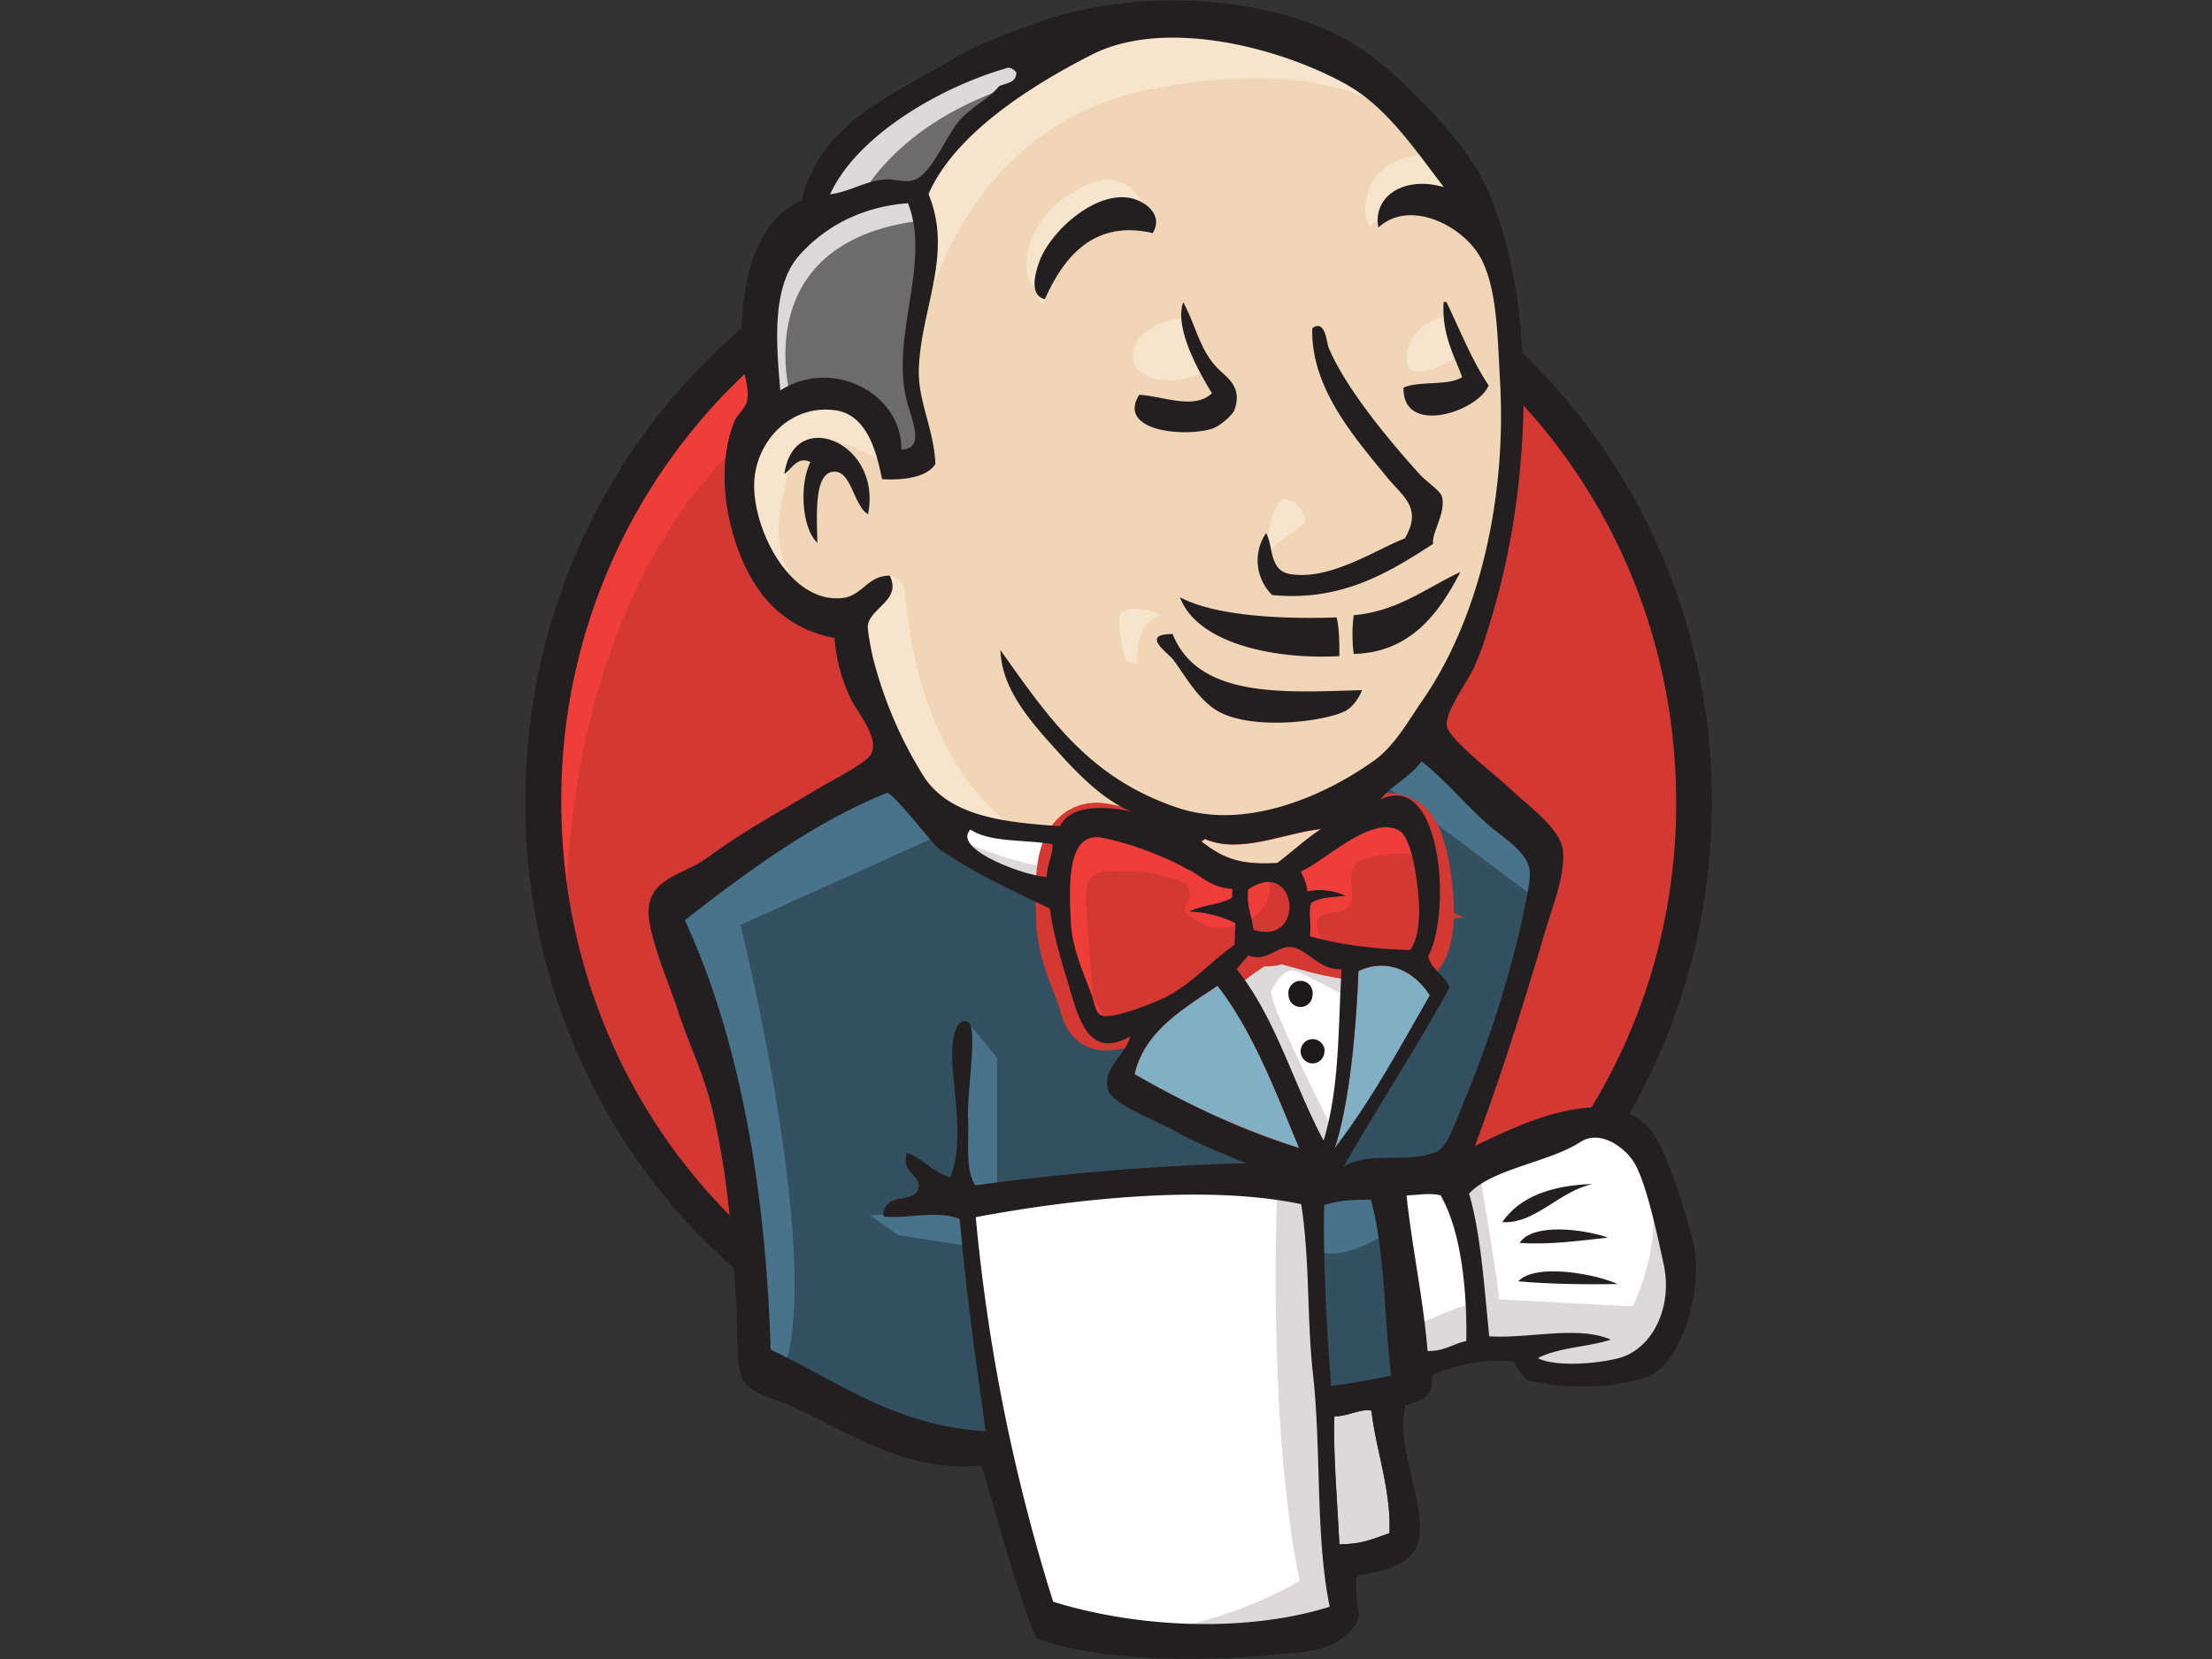
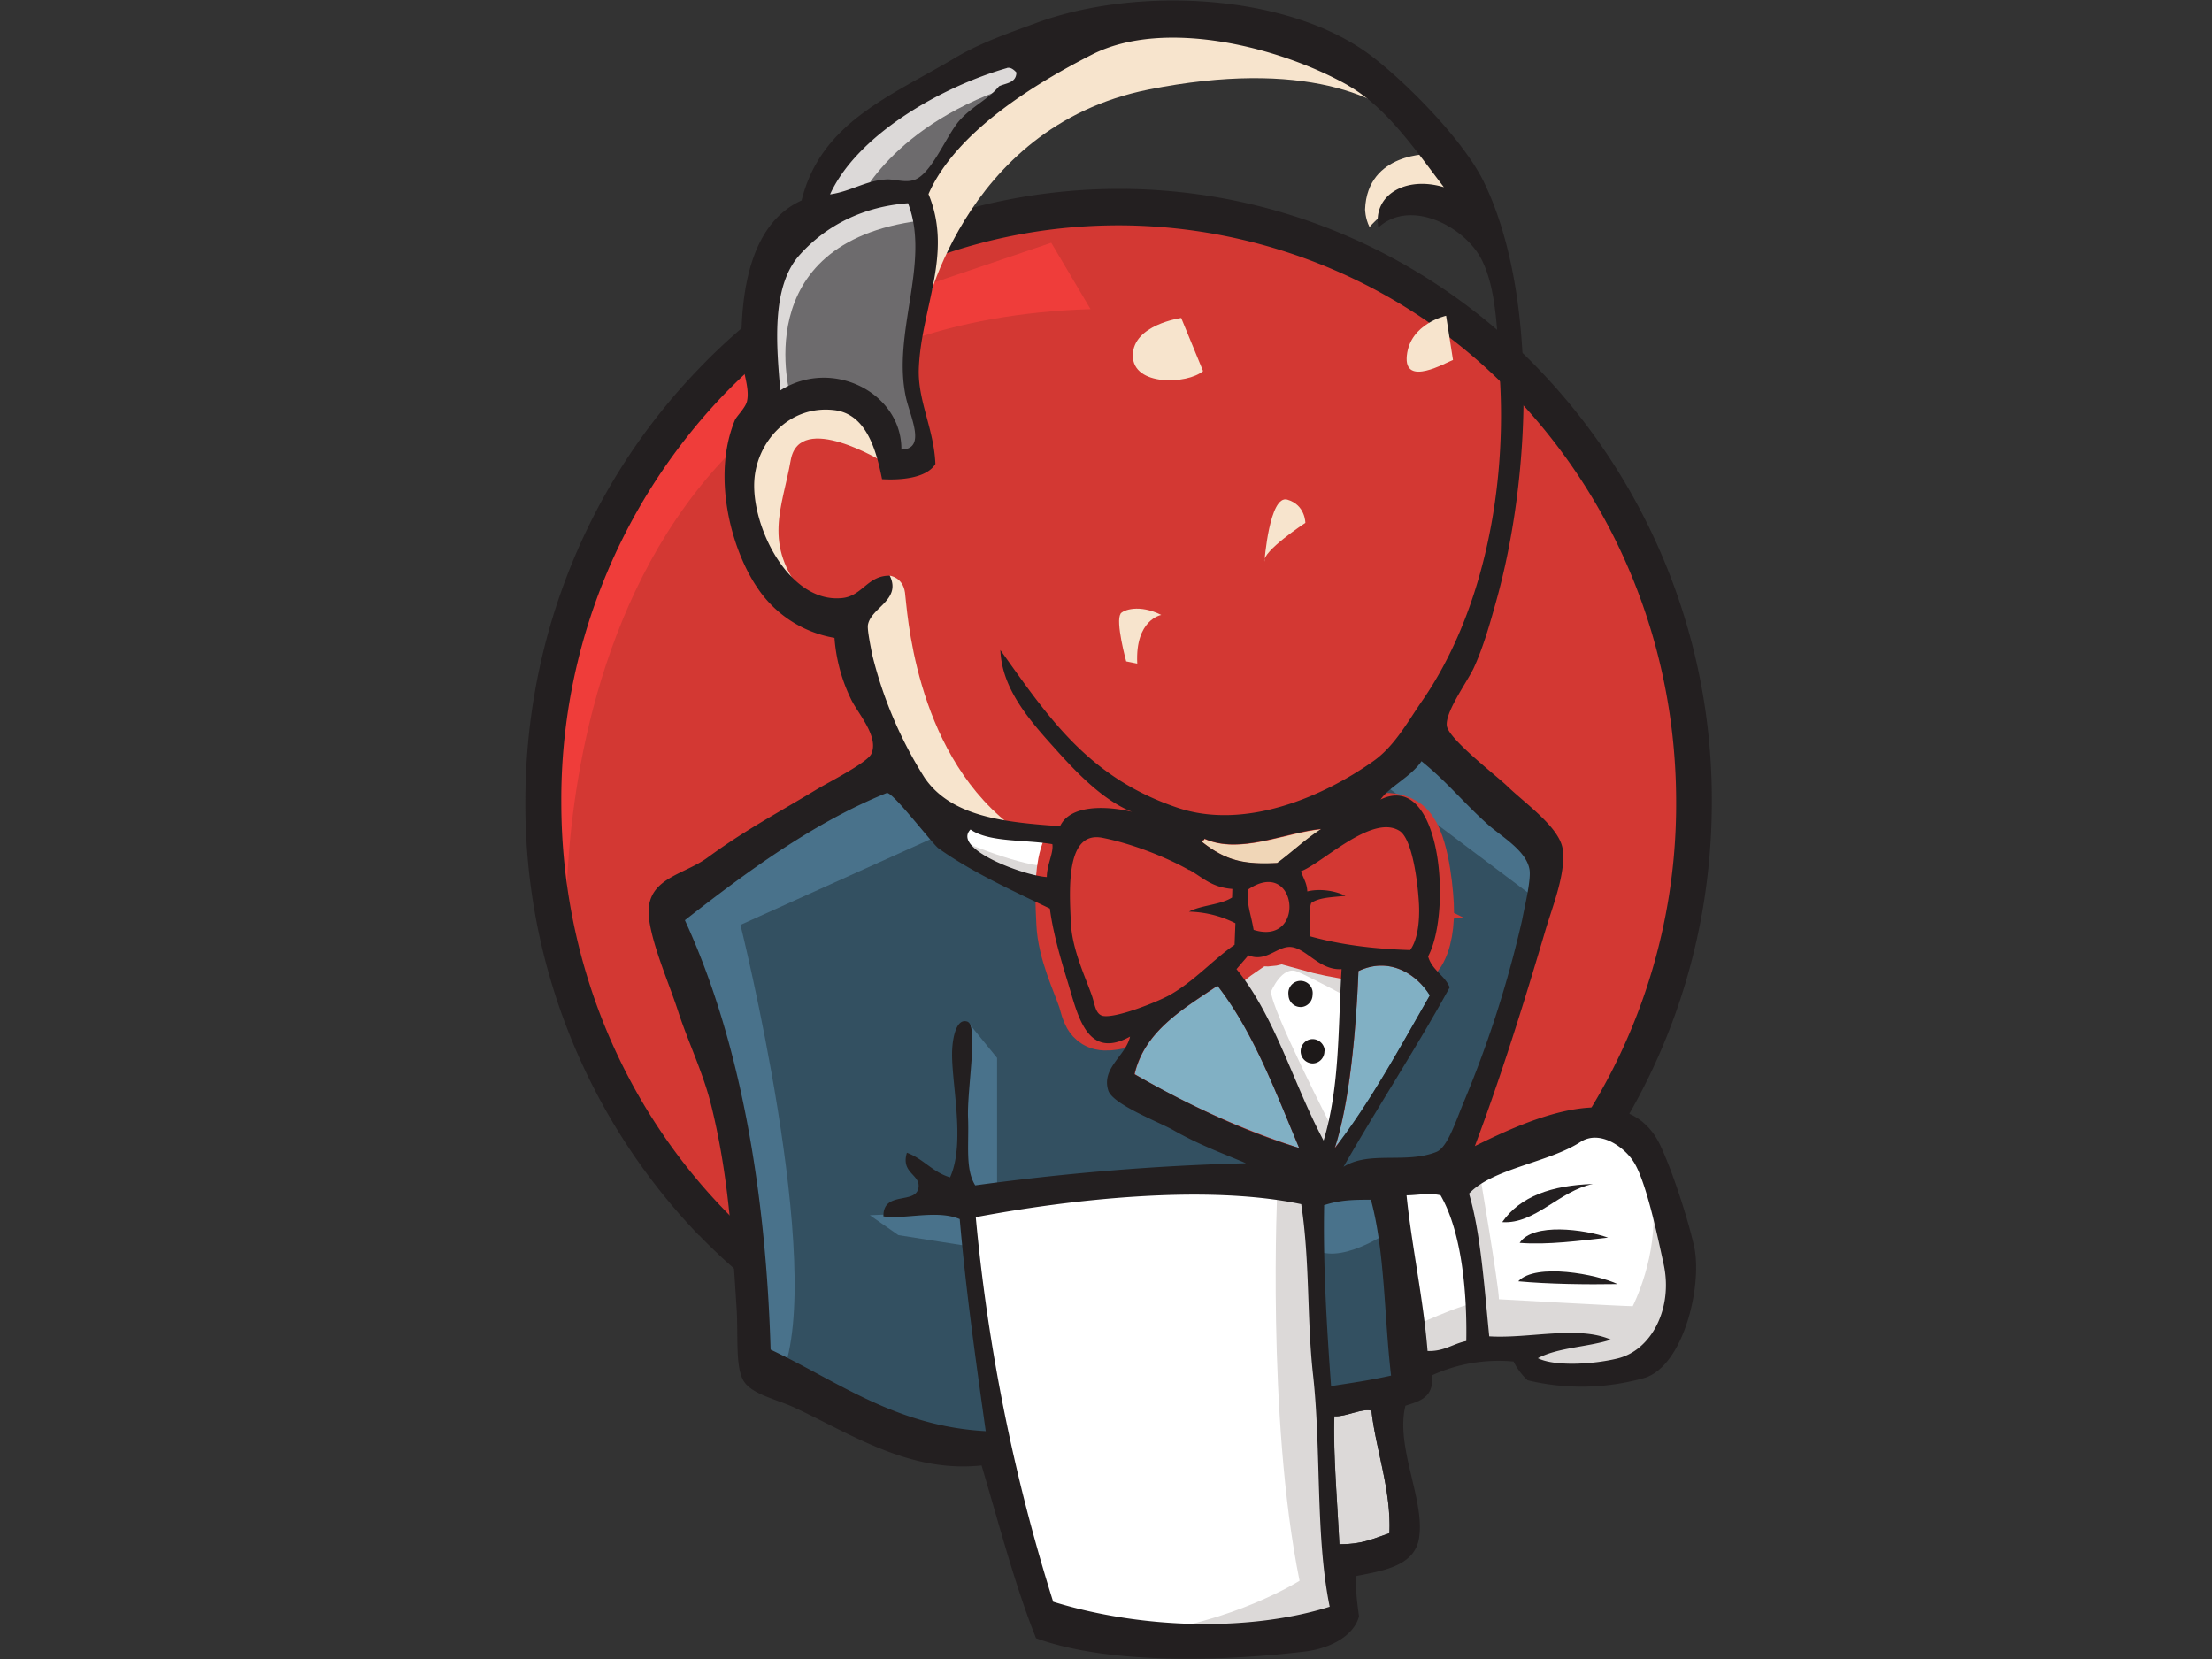
<svg xmlns="http://www.w3.org/2000/svg" fill="none" viewBox="0 0 80 60" width="80" height="60">
  <rect x="0" y="0" width="80" height="60" fill="#333333" stroke="none" />
  <g clip-path="url(#clip0)">
    <path fill="#D33833" fill-rule="evenodd" d="M61.27 28.93c0 11.88-9.32 21.51-20.81 21.51-11.5 0-20.81-9.63-20.81-21.51 0-11.89 9.31-21.52 20.8-21.52 11.5 0 20.82 9.63 20.82 21.52Z" clip-rule="evenodd" />
    <path fill="#EF3D3A" d="M20.5 34.26s-1.51-22.44 18.94-23.08l-1.42-2.4-11.1 3.76-3.17 3.69-2.78 5.37-1.59 6.25.48 4.16" />
    <path fill="#231F20" d="M26.2 14.25a21.16 21.16 0 0 0-5.9 14.76c0 5.76 2.25 10.98 5.9 14.75a19.76 19.76 0 0 0 14.26 6.1c5.56 0 10.6-2.32 14.25-6.1a21.16 21.16 0 0 0 5.91-14.75c0-5.77-2.26-10.98-5.91-14.76a19.77 19.77 0 0 0-14.25-6.1c-5.57 0-10.6 2.33-14.26 6.1Zm-.92 30.43A22.48 22.48 0 0 1 19 29c0-6.12 2.4-11.66 6.28-15.67a21.05 21.05 0 0 1 15.18-6.5c5.92 0 11.3 2.49 15.17 6.5A22.47 22.47 0 0 1 61.91 29c0 6.11-2.4 11.66-6.28 15.67a21.05 21.05 0 0 1-15.17 6.5c-5.93 0-11.3-2.5-15.18-6.5Z" />
-     <path fill="#F0D6B7" fill-rule="evenodd" d="m49.22 29.05-3.18.48-4.28.48-2.77.08-2.7-.08-2.06-.64-1.82-2-1.43-4.1-.32-.87-1.9-.65-1.1-1.84-.8-2.64.87-2.33 2.06-.72 1.67.8.79 1.77.95-.16.32-.4-.32-1.85-.08-2.32.48-3.2-.02-1.84 1.44-2.33 2.54-1.85L42 .92l4.92.72 4.28 3.13 1.98 3.2 1.27 2.33.31 5.77-.95 4.96-1.74 4.41-1.67 2.32" clip-rule="evenodd" />
    <path fill="#335061" fill-rule="evenodd" d="m46.52 42.9-11.34.49v1.92l.95 6.73-.47.56-7.93-2.72-.55-.96-.8-9.06-1.82-5.45-.4-1.28 6.35-4.4 1.98-.8 1.74 2.16 1.5 1.36 1.75.56.8.24.95 4.17.71.88 1.82-.64-1.27 2.48 6.9 3.29-.87.48Z" clip-rule="evenodd" />
    <path fill="#6D6B6D" fill-rule="evenodd" d="m27.73 14.94 2.06-.72 1.67.8.8 1.77.94-.16.24-.97-.47-1.84.47-4.4-.4-2.4 1.43-1.7 3.1-2.48-.88-1.2-4.36 2.17-1.82 1.44-1.03 2.24-1.59 2.17-.47 2.56.31 2.72Z" clip-rule="evenodd" />
    <path fill="#DCD9D8" fill-rule="evenodd" d="M30.98 7.41s1.2-2.96 5.95-4.4c4.75-1.45.24-1.05.24-1.05l-5.16 2-1.98 2-.87 1.61 1.82-.16ZM28.6 14.38s-1.66-5.6 4.68-6.4L33.04 7l-4.36 1.04-1.26 4.17.31 2.72.88-.56Z" clip-rule="evenodd" />
    <path fill="#F7E4CD" fill-rule="evenodd" d="m31.14 21.83 1.04-1.01s.47.05.55.61c.08.56.31 5.61 3.72 8.34.31.25-2.53-.4-2.53-.4l-2.54-4.01M45.73 20.31s.18-2.43.83-2.24c.65.19.65.84.65.84s-1.57 1.03-1.48 1.4Z" clip-rule="evenodd" />
    <path fill="#F7E4CD" d="M52.3 11.42s-1.3.28-1.42 1.44c-.12 1.16 1.43.24 1.67.16M42.72 11.5s-1.75.24-1.75 1.36 1.98 1.04 2.54.56" />
    <path fill="#F7E4CD" fill-rule="evenodd" d="M31.93 16.7s-3-1.84-3.33-.07c-.31 1.76-1.03 3.04.48 4.88l-1.03-.32-.95-2.48-.32-2.4 1.82-1.93 2.07.16 1.18.96.08 1.2ZM33.36 11.66s1.35-7.05 8.17-8.42c5.61-1.12 8.56.25 9.67 1.53 0 0-5-6.01-9.75-4.17-4.76 1.84-8.25 5.2-8.17 7.37.14 3.69.08 3.69.08 3.69ZM51.75 5.57s-2.3-.08-2.38 2c0 0 0 .32.16.64 0 0 1.83-2.08 2.94-.96" clip-rule="evenodd" />
-     <path fill="#F7E4CD" fill-rule="evenodd" d="M41.69 8.43s-.4-3.2-3.1-1.34c-1.74 1.2-1.58 2.89-1.27 3.2.32.33.24.97.48.53.24-.44.16-1.89 1.03-2.29.87-.4 2.3-.84 2.86-.1Z" clip-rule="evenodd" />
    <path fill="#49728B" fill-rule="evenodd" d="m34.23 30.09-7.45 3.36s3.1 12.42 1.5 16.27l-1.1-.4-.08-4.73-2.06-8.97-.88-2.49 7.77-5.29 2.3 2.25ZM35 36.96l1.06 1.3v4.8h-1.27s-.16-3.36-.16-3.76c0-.4.16-1.84.16-1.84M35.03 43.79l-3.57.16 1.03.72 2.54.4" clip-rule="evenodd" />
    <path fill="#335061" fill-rule="evenodd" d="m47.23 42.99 2.94-.08.71 7.37-3.01.4-.64-7.7Z" clip-rule="evenodd" />
    <path fill="#335061" fill-rule="evenodd" d="m48.03 42.99 4.44-.24s1.82-4.65 1.82-4.89c0-.24 1.59-6.73 1.59-6.73l-3.57-3.77-.72-.64-1.9 1.93v7.45l-1.66 6.89Z" clip-rule="evenodd" />
    <path fill="#49728B" fill-rule="evenodd" d="m50 42.43-2.77.56.4 2.24c1.03.48 2.78-.8 2.78-.8M50.09 28.4l5.55 4.17.16-1.92-4.2-3.93-1.51 1.69Z" clip-rule="evenodd" />
    <path fill="#fff" fill-rule="evenodd" d="m37.78 58.77-1.65-6.73-.81-4.96-.14-3.7 7.43-.4h4.62l-.42 8.42.72 6.5-.08 1.2-6.03.48-3.64-.8Z" clip-rule="evenodd" />
    <path fill="#DCD9D8" fill-rule="evenodd" d="M46.2 42.9s-.4 8.34.8 14.27c0 0-2.38 1.52-5.87 1.92l6.66-.24.8-.48-.96-13.14-.24-2.8" clip-rule="evenodd" />
    <path fill="#fff" fill-rule="evenodd" d="m51.02 49.64 3.09-.88 5.86-.32.88-2.73L59.26 41l-1.82-.24-2.54.8-2.43 1.2-1.3-.24-1 .4" clip-rule="evenodd" />
    <path fill="#DCD9D8" fill-rule="evenodd" d="M50.96 48.04s2.06-.96 2.38-.88l-.87-4.41 1.03-.4s.71 4.16.71 4.64c0 0 4.44.25 4.84.25 0 0 .95-1.85.71-3.77l.87 2.56.08 1.45-1.27 1.92-1.42.32-2.38-.08-.8-1.04-2.77.4-.87.32" clip-rule="evenodd" />
    <path fill="#fff" d="m47.84 42.35-1.74-4.49-1.82-2.64s.4-1.13.95-1.13h1.82l1.75.65-.16 2.96-.8 4.65Z" />
    <path fill="#DCD9D8" fill-rule="evenodd" d="M48.19 40.83s-2.22-4.33-2.22-4.97c0 0 .4-.96.95-.72.55.24 1.74.88 1.74.88v-1.53l-2.7-.56-1.82.24 3.1 7.38.63.08" clip-rule="evenodd" />
    <path fill="#fff" d="m38.49 30.25-2.2-.24-2.06-.64v.72l1.01 1.12 3.17 1.44" />
    <path fill="#DCD9D8" fill-rule="evenodd" d="M34.95 30.49s2.45 1.04 3.25.8l.08.96-2.22-.48-1.35-.96.24-.32Z" clip-rule="evenodd" />
    <path fill="#D33833" fill-rule="evenodd" d="M51 34.37c-1.34-.04-2.55-.2-3.62-.5.08-.45-.06-.88.05-1.2.3-.21.8-.21 1.24-.26-.39-.2-.93-.27-1.38-.16 0-.3-.15-.5-.23-.73.76-.28 2.54-2.07 3.55-1.47.48.28.68 1.89.72 2.67.03.65-.06 1.3-.32 1.65Z" clip-rule="evenodd" />
    <path stroke="#D33833" stroke-width="2.5" d="M51 34.37c-1.34-.04-2.55-.2-3.62-.5.08-.45-.06-.88.05-1.2.3-.21.8-.21 1.24-.26-.39-.2-.93-.27-1.38-.16 0-.3-.15-.5-.23-.73.76-.28 2.54-2.07 3.55-1.47.48.28.68 1.89.72 2.67.03.65-.06 1.3-.32 1.65Z" />
    <path fill="#D33833" fill-rule="evenodd" d="m44.58 32.15-.02.3c-.42.28-1.1.28-1.55.52.67.03 1.21.2 1.67.42l-.03.78c-.77.53-1.47 1.33-2.38 1.83-.43.23-1.93.84-2.39.73-.25-.06-.28-.38-.38-.69-.22-.65-.73-1.69-.77-2.67-.06-1.24-.18-3.32 1.14-3.07 1.07.2 2.31.7 3.14 1.16.5.28.8.63 1.57.69Z" clip-rule="evenodd" />
    <path stroke="#D33833" stroke-width="2.5" d="m44.58 32.15-.02.3c-.42.28-1.1.28-1.55.52.67.03 1.21.2 1.67.42l-.03.78c-.77.53-1.47 1.33-2.38 1.83-.43.23-1.93.84-2.39.73-.25-.06-.28-.38-.38-.69-.22-.65-.73-1.69-.77-2.67-.06-1.24-.18-3.32 1.14-3.07 1.07.2 2.31.7 3.14 1.16.5.28.8.63 1.57.69Z" />
    <path fill="#D33833" fill-rule="evenodd" d="M45.34 33.63c-.12-.68-.25-.87-.2-1.46 1.78-1.2 2.12 2.06.2 1.46Z" clip-rule="evenodd" />
    <path stroke="#D33833" stroke-width="2.5" d="M45.34 33.63c-.12-.68-.25-.87-.2-1.46 1.78-1.2 2.12 2.06.2 1.46Z" />
-     <path fill="#EF3D3A" fill-rule="evenodd" d="M47.92 34.18s-.55-.8-.15-1.05c.4-.24.79 0 1.03-.4.23-.4 0-.64.08-1.12.07-.48.47-.56.87-.64.4-.08 1.5-.24 1.66.16l-.47-1.44-.95-.32-3.02 1.76-.16.88v1.76M39.6 36.82l-.3-3.75c-.17-1.86.44-1.54 2.04-1.54.24 0 1.5.3 1.6.48.42.9-.73.7.49 1.37 1.03.57 2.85-.35 2.43-1.6-.23-.29-1.21-.1-1.56-.28l-1.86-.97c-.79-.42-2.6-1.02-3.45-.44-2.13 1.46.14 5.12.9 6.64" clip-rule="evenodd" />
-     <path fill="#231F20" fill-rule="evenodd" d="M41.69 8.43c-2.16-.5-3.24.91-3.9 2.39-.58-.14-.35-.95-.2-1.36.39-1.07 1.95-2.5 3.22-2.31.55.08 1.3.59.88 1.28ZM52.21 10.92h.1c.5 1.03.92 2.11 1.53 3.02-.41.97-3.12 1.83-3.08.08.59-.26 1.6-.05 2.12-.38-.3-.83-.74-1.54-.67-2.72ZM42.8 10.94c.46.86.6 1.76 1.27 2.41.3.3.87.65.58 1.46-.06.2-.55.62-.83.7-1.03.31-3.43.07-2.62-1.23.85.04 2 .56 2.63-.06-.49-.8-1.36-2.36-1.04-3.28ZM51.83 19.67c-1.55 1-3.28 2.1-5.82 1.85a1.75 1.75 0 0 1-.22-2.24c.27.47.1 1.35.86 1.48 1.44.25 3.12-.89 4.16-1.29.64-1.1-.06-1.5-.64-2.2-1.18-1.45-2.77-3.24-2.71-5.4.48-.35.52.54.59.7.61 1.46 2.17 3.34 3.3 4.59.29.3.75.6.8.8.15.6-.38 1.31-.32 1.7ZM31.4 18.6c-.5-.27-.6-1.5-1.18-1.54-.81-.05-.67 1.6-.66 2.57-.56-.52-.66-2.1-.25-2.92-.47-.23-.68.26-.94.43.33-2.46 3.56-1.14 3.02 1.47ZM52.81 20.7c-.72 1.38-1.74 2.9-3.85 2.95a5.34 5.34 0 0 1 0-1.4c1.62-.15 2.62-.99 3.85-1.56ZM42.67 21.6c1.35.71 3.83.79 5.67.73.1.4.1.91.1 1.4-2.36.13-5.15-.46-5.77-2.14ZM42.41 22.93c.94 2.37 4.15 2.1 6.85 2.03-.12.31-.37.67-.7.8-.86.36-3.25.63-4.46-.01-.76-.41-1.25-1.34-1.67-1.89-.2-.26-1.21-.93-.02-.93Z" clip-rule="evenodd" />
    <path fill="#81B0C4" fill-rule="evenodd" d="M51.72 36c-1.1 1.9-2.15 3.85-3.45 5.52.55-1.62.78-4.33.86-6.4 1.14-.54 2.12.13 2.59.88Z" clip-rule="evenodd" />
    <path fill="#231F20" fill-rule="evenodd" d="M57.61 42.82c-1.22.25-2.09 1.46-3.28 1.38.65-.94 1.8-1.33 3.28-1.38ZM58.15 44.76c-1 .11-2.17.27-3.19.19.48-.74 2.34-.49 3.2-.19ZM58.5 46.44c-1.12.02-2.52 0-3.59-.1.63-.68 2.86-.25 3.59.1Z" clip-rule="evenodd" />
    <path fill="#DCD9D8" fill-rule="evenodd" d="M49.6 51.02c.16 1.42.72 2.87.65 4.43-.62.21-.98.4-1.81.4-.06-1.33-.23-3.36-.18-4.63.4.03 1.01-.3 1.34-.2Z" clip-rule="evenodd" />
    <path fill="#F0D6B7" fill-rule="evenodd" d="M47.79 29.99c-.57.37-1.05.84-1.59 1.23-1.2.06-1.86-.08-2.74-.78.02-.05.1-.03.1-.1 1.3.58 2.93-.23 4.23-.35Z" clip-rule="evenodd" />
    <path fill="#81B0C4" fill-rule="evenodd" d="M41.04 38.85c.35-1.55 1.73-2.35 3-3.2 1.29 1.67 2.08 3.8 2.95 5.87a30.14 30.14 0 0 1-5.95-2.67Z" clip-rule="evenodd" />
    <path fill="#231F20" fill-rule="evenodd" d="M48.26 51.22c-.06 1.27.12 3.3.18 4.63.83 0 1.19-.19 1.81-.4.07-1.56-.49-3-.65-4.43-.33-.1-.93.23-1.34.2Zm-12.97-7.2a66.8 66.8 0 0 0 2.8 13.91c3.24 1 7.14 1.08 10 .18-.52-2.55-.3-5.65-.6-8.37-.23-2.05-.11-4.1-.43-6.19-3.47-.73-8.37-.17-11.77.47Zm12.6-.44c-.04 2.2.09 4.35.25 6.55.84-.13 1.4-.21 2.17-.38-.25-2.12-.22-4.5-.73-6.36-.59 0-1.1 0-1.7.2Zm4.21-.35c-.4-.1-.85 0-1.23 0 .18 1.79.61 3.76.76 5.63.6.02.91-.26 1.4-.36.03-1.64-.14-3.9-.93-5.27Zm6.4 5.9c1.24-.3 2.01-1.83 1.67-3.4-.23-1.06-.65-3.06-1.1-3.73-.32-.5-1.2-1.16-1.91-.7-1.16.75-3.19.96-4.03 1.87.42 1.41.55 3.36.73 5.16 1.44.09 3.21-.4 4.4.12-.83.27-1.91.28-2.64.67.6.3 1.98.23 2.88.01Zm-11.51-7.6c-.87-2.07-1.66-4.21-2.96-5.88-1.26.85-2.64 1.65-3 3.2 1.8 1.03 3.9 2.05 5.96 2.67Zm2.14-6.4c-.08 2.06-.32 4.77-.86 6.4 1.3-1.68 2.35-3.63 3.44-5.53-.46-.75-1.44-1.42-2.58-.88Zm-2.43-.88c-.5-.05-.91.57-1.55.3l-.43.5c1.41 1.73 2.06 4.17 3.15 6.2.59-1.95.52-4.08.65-6.2-.8.05-1.26-.74-1.82-.8Zm-1.56-2.08c-.05.59.08.78.2 1.46 1.92.6 1.58-2.67-.2-1.46Zm-2.13-.7c-.83-.47-2.07-.96-3.14-1.17-1.32-.26-1.2 1.83-1.14 3.07.04.98.55 2.02.77 2.67.1.3.12.63.38.7.46.1 1.96-.5 2.4-.74.9-.5 1.6-1.3 2.37-1.83l.03-.78c-.46-.23-1-.4-1.68-.42.46-.24 1.14-.24 1.56-.51l.01-.31c-.76-.06-1.06-.41-1.56-.69ZM35.1 30c-.69.7 1.93 1.67 2.76 1.72 0-.45.25-.87.2-1.19-1-.17-2.29-.06-2.96-.53Zm8.46.33c0 .07-.1.05-.11.1.88.7 1.54.84 2.74.78.54-.4 1.02-.86 1.59-1.23-1.3.12-2.94.93-4.22.35Zm7.76 2.38c-.04-.78-.24-2.4-.72-2.67-1-.6-2.8 1.2-3.55 1.47.08.24.22.43.23.73.45-.11 1-.03 1.38.16-.45.05-.95.05-1.24.26-.11.32.02.75-.05 1.2 1.07.3 2.28.46 3.63.5.26-.35.35-1 .32-1.65Zm-17.38-2.03c-.21-.15-1.67-2.07-1.87-2-2.64 1.06-5.1 2.88-7.3 4.6 2.1 4.56 2.94 10.14 3.1 15.53 2.4 1.13 4.51 2.77 7.78 2.95-.38-2.7-.72-5.12-.94-7.67-.82-.35-2 .02-2.76-.1-.01-.94 1.17-.41 1.27-1.04.07-.48-.65-.52-.42-1.26.6.22.92.7 1.56.89.59-1.3 0-3.59.08-4.67.01-.2.1-1.12.55-.96.4.14-.02 2.45.02 3.47.04.95-.11 1.86.26 2.45 3.16-.43 6.37-.71 9.79-.8-.76-.33-1.65-.64-2.63-1.2-.53-.3-2.2-.93-2.35-1.44-.25-.81.64-1.25.79-1.94-1.6.88-1.9-.84-2.28-2.06-.34-1.1-.54-1.93-.62-2.57-1.38-.66-2.84-1.33-4.03-2.18Zm15.98-1.76c2.2-1.08 2.6 4.03 1.73 5.67.14.5.6.68.78 1.12-1.22 2.22-2.59 4.3-3.84 6.49.93-.59 2.26-.1 3.36-.54.4-.16.69-1.09 1-1.83a40.05 40.05 0 0 0 2.1-6.56c.08-.44.32-1.4.27-1.8-.1-.71-1.05-1.23-1.53-1.67-.89-.8-1.45-1.52-2.38-2.27-.37.56-1.18.93-1.49 1.4Zm-21-19.7c-1.05 1.16-.83 3.34-.7 4.9 1.89-1.2 4.4.1 4.38 2.14.9-.02.34-1.14.17-1.86-.53-2.35.9-4.9.07-7.05-1.62.12-2.96.8-3.92 1.87Zm7.5-6.76c-2.38.68-5.42 2.42-6.4 4.57.76-.11 1.29-.5 2.03-.54.28-.02.65.12.97.03.65-.16 1.2-1.62 1.68-2.16.47-.53 1.04-.76 1.43-1.24.25-.12.62-.11.63-.5-.1-.11-.22-.2-.35-.16Zm12.34.63C46.3 1.7 42.14.65 39.52 1.96c-2.11 1.07-4.97 2.83-5.94 5.06.9 2.16-.27 4.13-.35 6.32-.04 1.16.55 2.18.6 3.44-.32.52-1.27.59-1.93.55-.22-1.12-.6-2.38-1.75-2.5-1.62-.18-2.8 1.17-2.87 2.58-.09 1.66 1.26 4.41 3.17 4.22.74-.07.92-.82 1.73-.81.43.88-.68 1.15-.79 1.78-.03.17.1.8.16 1.1a15.03 15.03 0 0 0 1.89 4.43c.96 1.4 2.86 1.61 4.9 1.75.37-.8 1.72-.73 2.6-.52-1.06-.42-2.03-1.44-2.84-2.35-.93-1.03-1.87-2.14-1.92-3.5 1.76 2.47 3.2 4.62 6.4 5.7 2.42.82 5.24-.37 7.1-1.69.77-.55 1.23-1.42 1.78-2.21 2.05-2.98 3-7.23 2.8-11.36-.1-1.7-.1-3.4-.66-4.53-.58-1.2-2.58-2.27-3.75-1.19-.21-1.16.97-1.88 2.37-1.46-1-1.3-2.04-2.86-3.45-3.67Zm4.58 38.36c1.93-.96 5.52-2.6 6.72 0 .45.97.97 2.59 1.2 3.58.33 1.4-.35 4.34-1.77 4.8a8.35 8.35 0 0 1-4.24.09 2.33 2.33 0 0 1-.51-.68 5.79 5.79 0 0 0-2.95.5c.08.81-.46.94-.96 1.1-.38 1.51.75 3.48.48 4.85-.2.98-1.38 1.13-2.26 1.31-.03.54.04 1 .1 1.46-.2.74-1.1 1.17-1.95 1.27-2.8.34-7.04.5-9.73-.48-.75-1.87-1.34-4.13-1.97-6.25-2.62.28-4.74-1.15-6.74-2.08-.7-.33-1.66-.5-1.91-1.06-.25-.54-.15-1.58-.21-2.55-.16-2.5-.3-4.9-.95-7.46-.3-1.14-.8-2.16-1.16-3.26-.33-1.02-.9-2.29-1.05-3.31-.22-1.51 1.19-1.6 2.09-2.25 1.39-1.02 2.48-1.58 4-2.5.44-.26 1.79-.95 1.94-1.26.3-.63-.52-1.51-.74-2a6.07 6.07 0 0 1-.59-2.2 4.2 4.2 0 0 1-2.8-1.83c-.96-1.42-1.63-4.05-.8-6.05.07-.15.4-.46.44-.7.1-.48-.18-1.11-.2-1.62-.08-2.6.44-4.84 2.17-5.62.7-2.83 3.22-3.77 5.59-5.18.88-.52 1.86-.86 2.87-1.23 3.62-1.35 9.17-1.1 12.17 1.2 1.27.97 3.3 3.03 4.03 4.51 1.93 3.93 1.79 10.5.44 15.27-.18.64-.44 1.59-.8 2.36-.26.53-1.05 1.61-.96 2.09.1.49 1.81 1.8 2.18 2.16.66.64 1.91 1.5 2.01 2.3.11.87-.37 2.05-.62 2.89-.82 2.78-1.63 5.35-2.56 7.83Z" clip-rule="evenodd" />
    <path fill="#F7E4CD" fill-rule="evenodd" d="M40.52 22.2c.1-.14.68-.36 1.48.04 0 0-.95.16-.87 1.76l-.4-.08s-.4-1.46-.2-1.72Z" clip-rule="evenodd" />
    <path fill="#1D1919" fill-rule="evenodd" d="M47.47 35.98c0 .24-.2.44-.43.44a.44.44 0 0 1-.44-.44.44.44 0 1 1 .87 0ZM47.9 38.02c0 .24-.19.44-.43.44a.44.44 0 0 1-.43-.44c0-.24.2-.44.43-.44.24 0 .44.2.44.44Z" clip-rule="evenodd" />
  </g>
  <defs>
    <clipPath id="clip0">
      <rect width="80" height="60" fill="#fff" />
    </clipPath>
  </defs>
</svg>